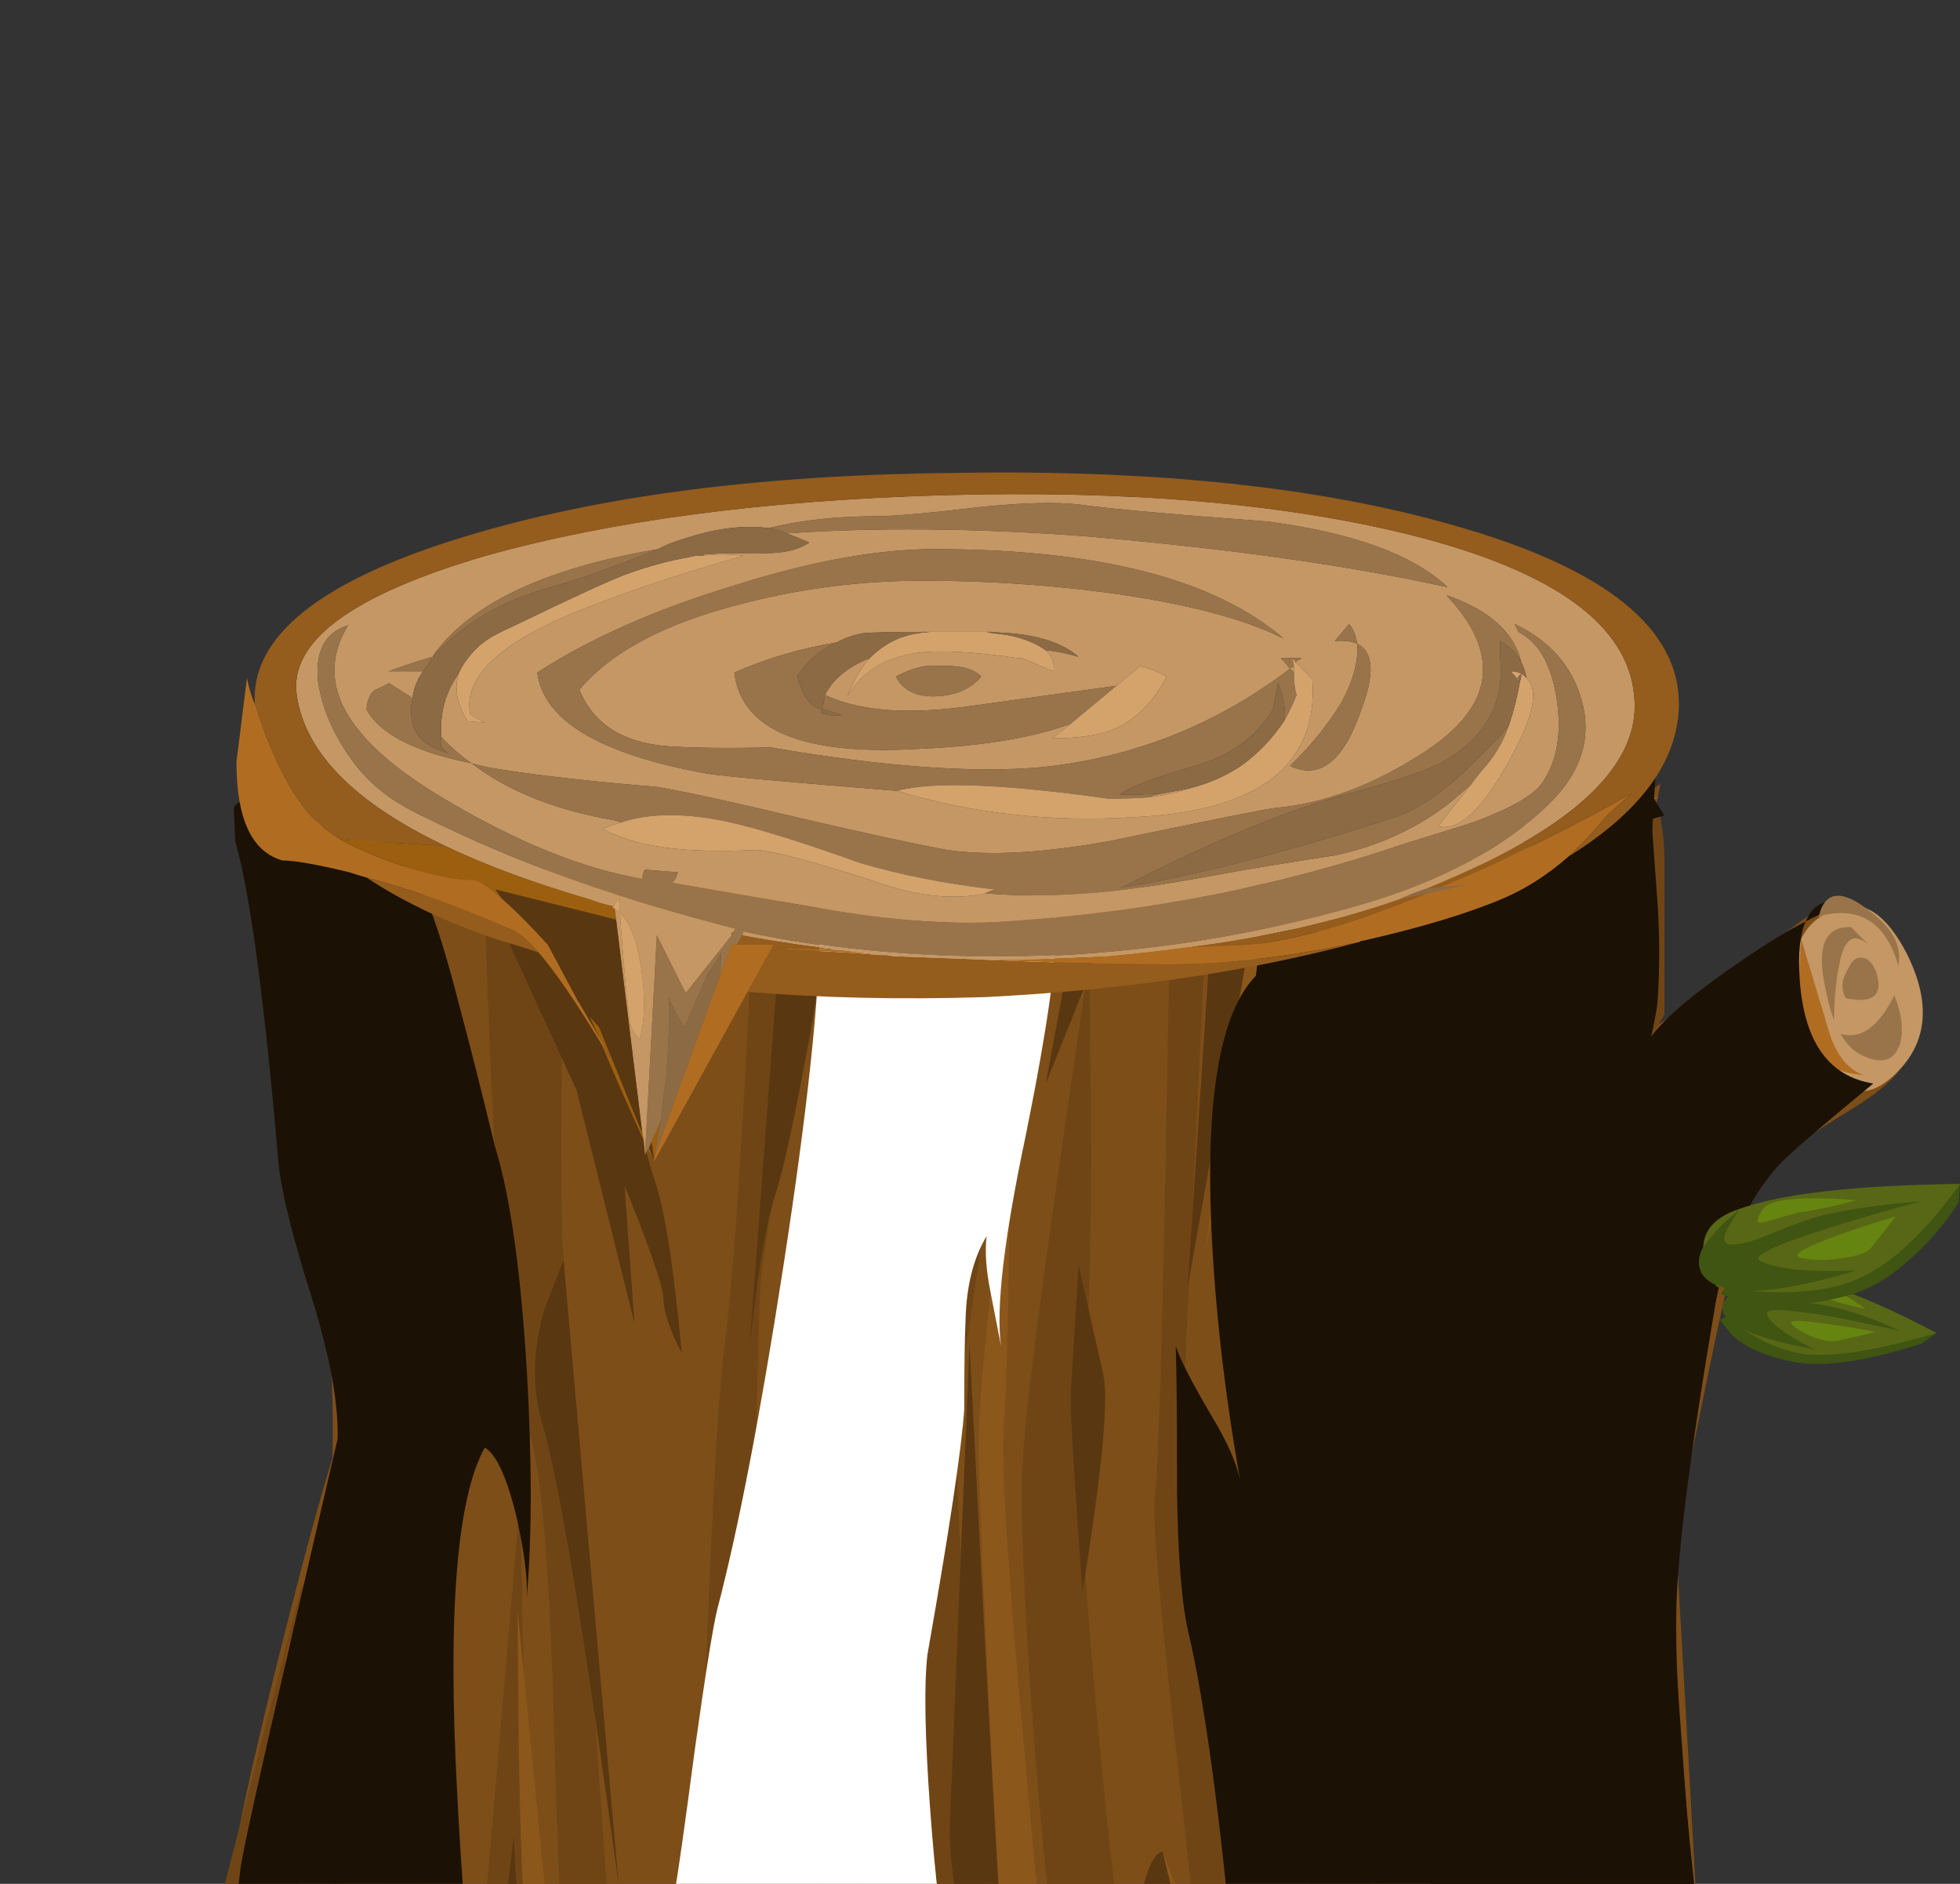
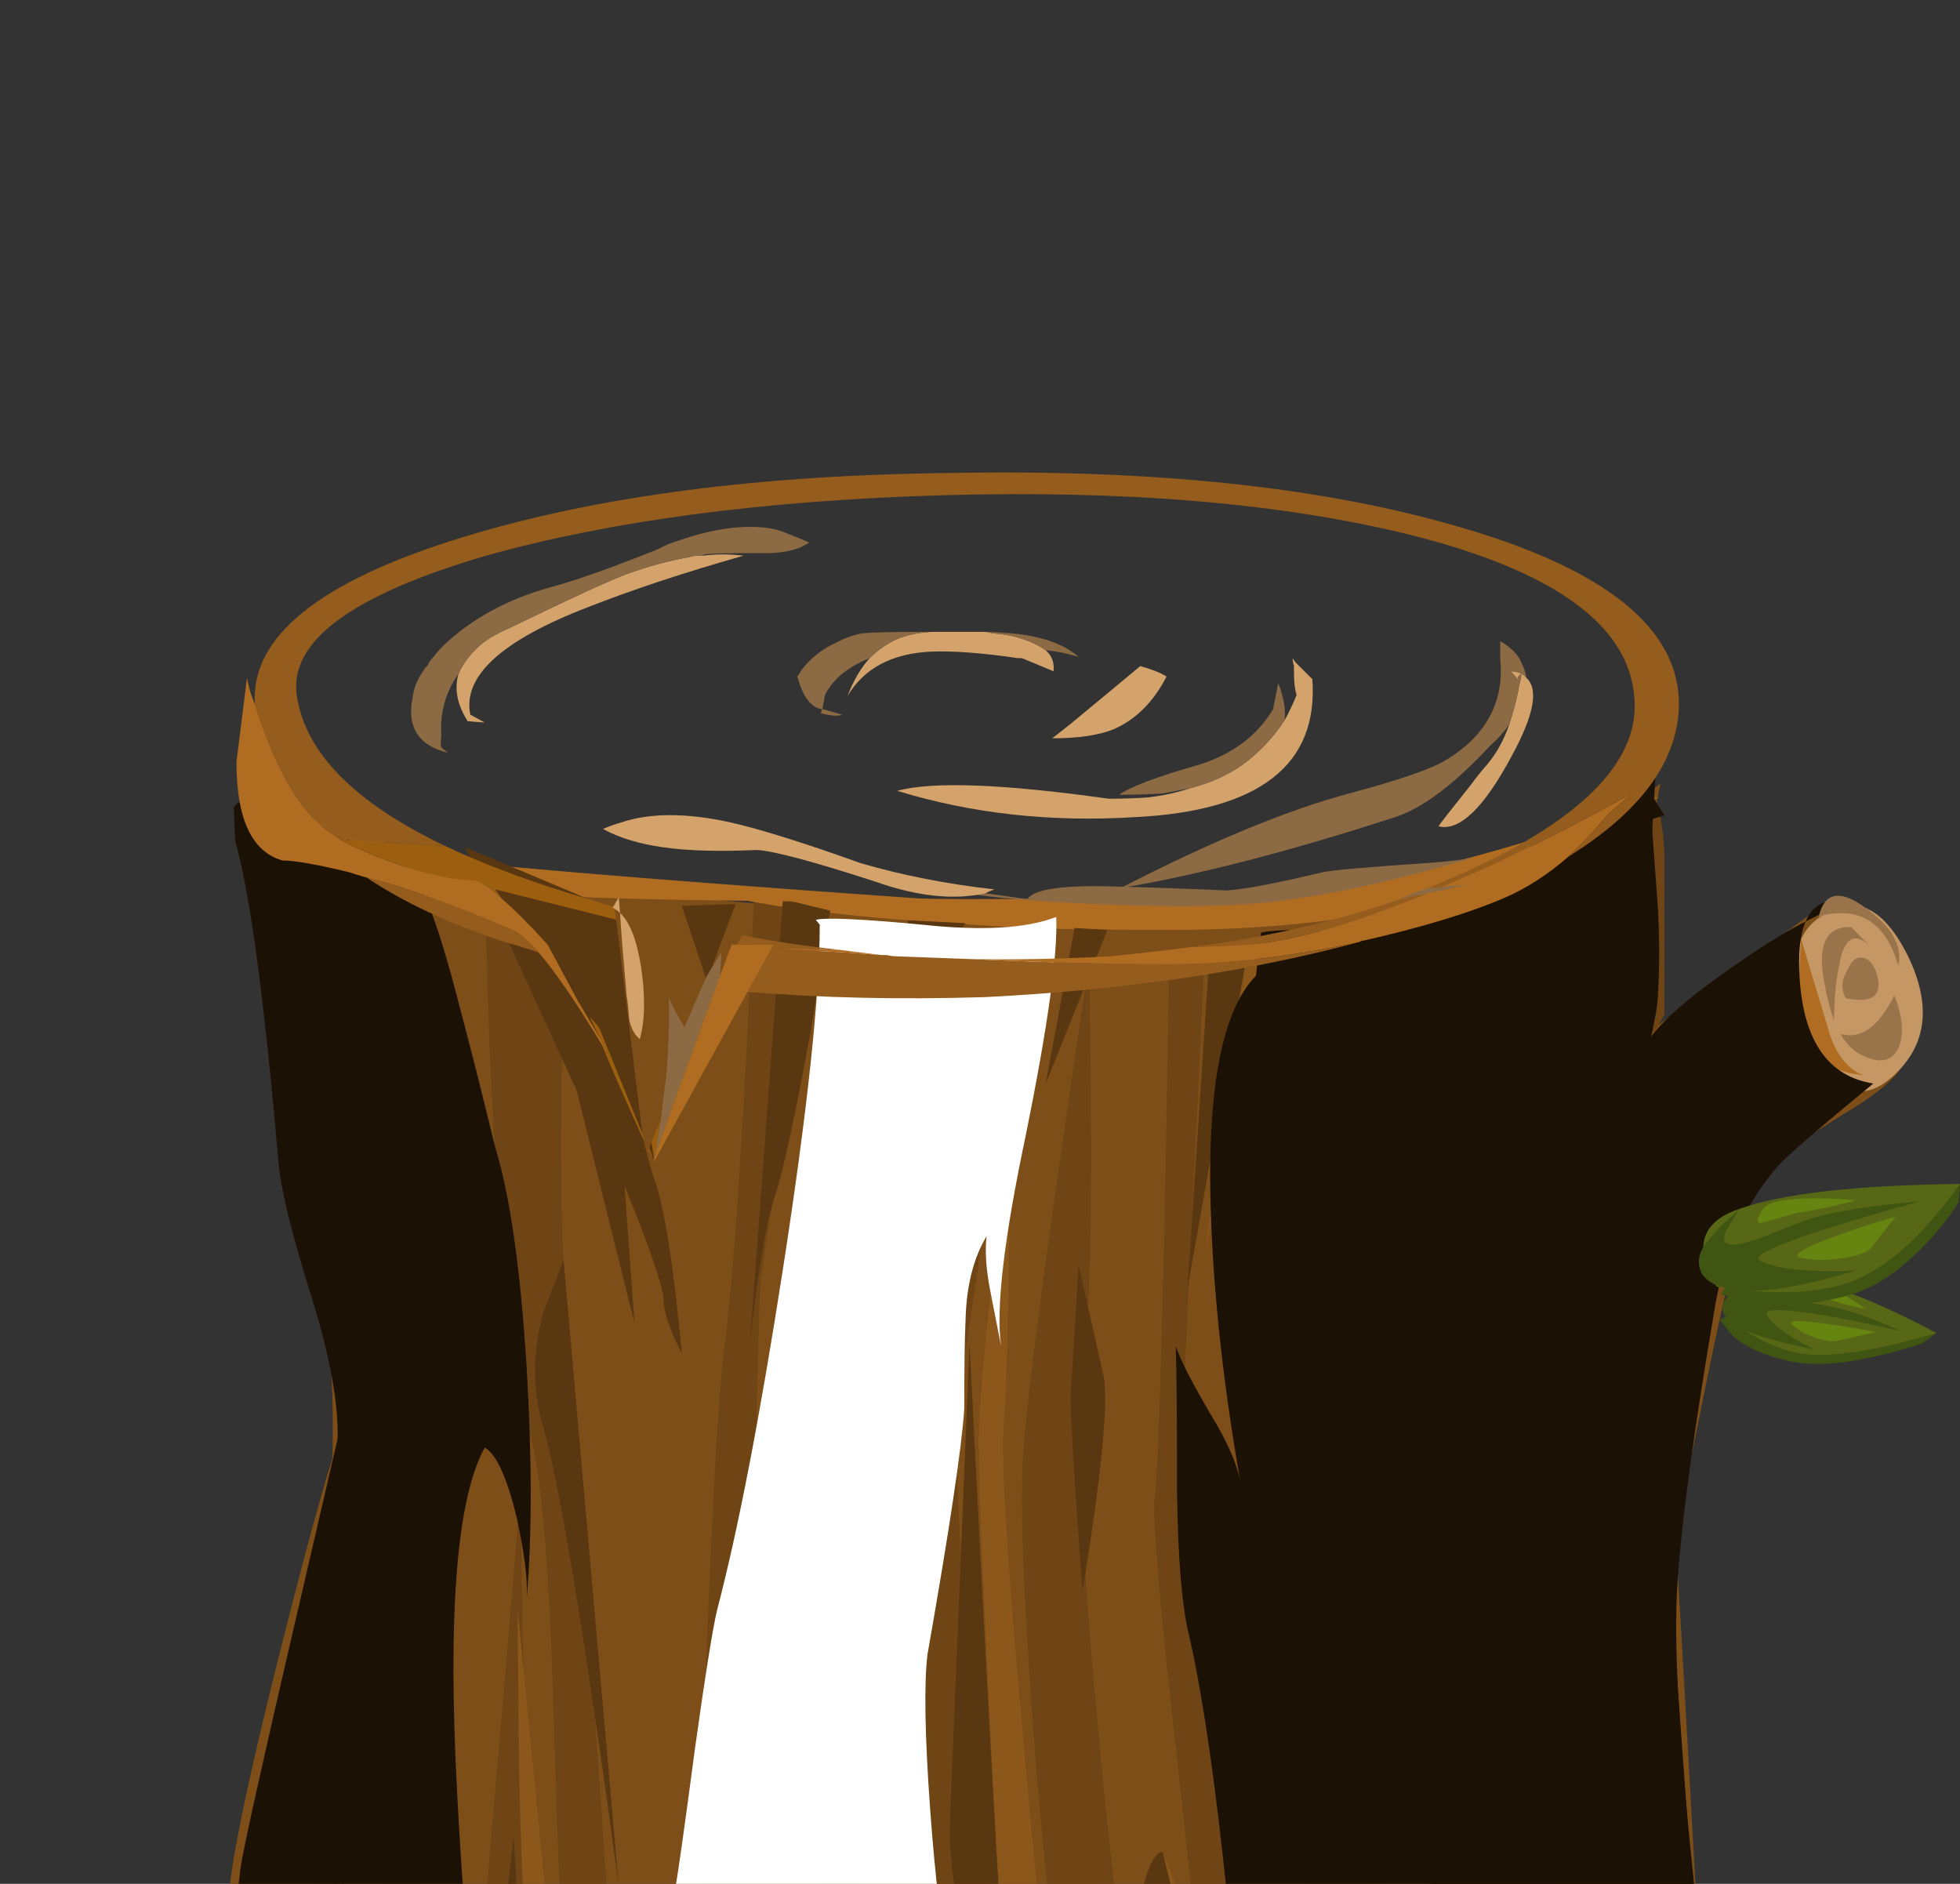
<svg xmlns="http://www.w3.org/2000/svg" xmlns:xlink="http://www.w3.org/1999/xlink" enable-background="new 0 0 74.6 71.7" version="1.1" viewBox="0 0 74.6 71.7">
  <rect x="0" y="0" width="74.6" height="71.7" fill="#333333" stroke="none" />
  <symbol id="h" viewBox="-0.04 -12.963 59.596 12.963">
    <path d="m57.2 0c1.033 0 1.75-0.95 2.15-2.85 0.433-1.9 0.183-3.183-0.75-3.85-1.367-0.966-3.2-1.917-5.5-2.85-3.333-1.3-6.983-2.284-10.95-2.95-3.9-0.633-9.8-0.617-17.7 0.05-5.367 0.467-10.284 1.067-14.75 1.8-2.4 0.4-4.583 1.05-6.55 1.95-1.8 0.8-2.85 1.533-3.15 2.2-0.233 0.467 0.567 1.267 2.4 2.4 0.9 0.533 1.833 1.033 2.8 1.5 33.3 1.733 50.633 2.6 52 2.6z" clip-rule="evenodd" fill-rule="evenodd" />
  </symbol>
  <symbol id="i" viewBox="0 -78.704 20.75 78.704">
    <path d="m10.25-2.15c0.8 0.633 2.017 1.35 3.65 2.15 0.067-1.233 0.15-2.8 0.25-4.7 0.067-1.6 0.067-3.15 0-4.65-0.033-0.967-0.4-3.083-1.1-6.35-0.566-2.667-0.733-4.783-0.5-6.35 0.1 0.133 0.667 1.066 1.7 2.8 0.7 1.2 1.4 1.95 2.1 2.25-0.4-0.8-1.033-2.05-1.9-3.75 0.466 0.367 1.483 1.633 3.05 3.8 1.233 1.733 2.317 2.65 3.25 2.75-0.333-0.933-1.05-2.183-2.15-3.75-1.1-1.533-1.833-2.816-2.2-3.85-0.367-1.2-0.767-4.367-1.2-9.5-0.4-4.867-0.567-8.15-0.5-9.85 0.066-1.434 0.3-5.883 0.7-13.35 0.367-6.4 0.567-10.783 0.6-13.15-0.533-0.3-1.2-1.067-2-2.3-0.733-1.2-1.417-1.917-2.05-2.15l-0.05 0.15c-1.7-2.033-3.783-3.75-6.25-5.15-2.5-1.4-4.383-1.883-5.65-1.45 0.167 1.4 0.85 3.45 2.05 6.15 0.233-0.633 0.567-1.184 1-1.65 0.267 1.2 0.617 3.65 1.05 7.35 1.066-1.933 2.183-3.216 3.35-3.85 0.367 1.267 0.383 2.833 0.05 4.7-0.2 1.167-0.633 2.733-1.3 4.7 0.1-0.767 0.017-1.5-0.25-2.2-0.367 6.267-0.633 11.533-0.8 15.8-0.3 8.066-0.1 13.183 0.6 15.35-0.6 5.534-0.3 8.667 0.9 9.4 0.067-0.2 0.217-0.534 0.45-1 0.233-0.4 0.383-0.717 0.45-0.95-0.167 3.667-0.3 6.783-0.4 9.35-0.167 4.867-0.033 8 0.4 9.4 0.433 1.467 1.333 2.75 2.7 3.85z" clip-rule="evenodd" fill="#1C1105" fill-rule="evenodd" />
  </symbol>
  <symbol id="j" viewBox="-0.006 -75.995 16.056 76.005">
    <path d="m13.3-10.45c0.4-2.033 0.867-4.55 1.4-7.55 0.566-2.5 0.966-6.35 1.2-11.55 0.2-4.7 0.2-8.65 0-11.85 0.033 1.033-0.1 2.45-0.4 4.25-0.367 2.033-0.767 3.217-1.2 3.55-1.066-2.633-1.417-8.617-1.05-17.95 0.3-8.167 0.833-14.184 1.6-18.05 0.6-3.167 0.9-4.883 0.9-5.15-0.033-1.233-0.883-1.55-2.55-0.95-2.434 0.867-3.967 1.45-4.6 1.75-2 0.934-3.35 1.95-4.05 3.05l0.3 0.05c-0.667 2.3-1.167 3.833-1.5 4.6-0.367 0.733-1.033 1.85-2 3.35l-1.35 2c-0.033 0.533 0.067 1.167 0.3 1.9 0.133 0.433 0.383 0.75 0.75 0.95l0.5 0.15 2.5-2.35c0.533 1.6 0.85 3.183 0.95 4.75 0.1 0.967 0.75 4.983 1.95 12.05l1.75 10.3c0.033 1.833-0.284 4.233-0.95 7.2-0.767 3.3-1.2 5.684-1.3 7.15-0.533 8.467-1.083 14.05-1.65 16.75l-0.05 1.7c0.133 0.633 1.067 0.434 2.8-0.6 0.867-0.533 1.717-1.117 2.55-1.75l0.2 0.15c0.233-0.034 0.617-0.4 1.15-1.1 0.5-0.633 1.117-2.9 1.85-6.8z" clip-rule="evenodd" fill="#1C1105" fill-rule="evenodd" />
  </symbol>
  <symbol id="k" viewBox="0 -74.864 15.708 74.864">
    <path d="m15.7 0c0.066-1.9-0.317-5.667-1.15-11.3-0.833-5.367-1.15-9.034-0.95-11-0.033 0.233-0.167 1.167-0.4 2.8-0.167 1.133-0.217 2.1-0.15 2.9-0.5-1.133-0.767-2.583-0.8-4.35-0.033-1-0.05-2.55-0.05-4.65-0.1-2.033-0.567-6.283-1.4-12.75-0.133-1.533-0.1-4.2 0.1-8 0.2-3.733 0.434-6.333 0.7-7.8 0.167-1 0.333-2.45 0.5-4.35 0.167-2.033 0.316-3.5 0.45-4.4 0.067-0.4 0.567-2.117 1.5-5.15 0.767-2.467 1.083-4.067 0.95-4.8-0.167-0.967-0.933-1.583-2.3-1.85-0.967-0.2-2.067-0.216-3.3-0.05-1.2 0.133-2.467 0.35-3.8 0.65-1.934 0.434-3.033 0.85-3.3 1.25-0.367 0.567-0.583 2-0.65 4.3-0.133 2.933-0.217 4.5-0.25 4.7-0.1-0.2-0.35-0.667-0.75-1.4-0.3-0.567-0.517-1.067-0.65-1.5 0.067 6.433 0.467 11.85 1.2 16.25 0.1 0.7 0.35 3.117 0.75 7.25 0.4 3.9 0.683 6.317 0.85 7.25 0.8 4.167 1.633 10.067 2.5 17.7 0.933 8.233 1.4 14.2 1.4 17.9l-0.15 0.25c0.367 0.133 1.717 0.05 4.05-0.25 2.267-0.333 3.967-0.2 5.1 0.4z" clip-rule="evenodd" fill="#fff" fill-rule="evenodd" />
  </symbol>
  <symbol id="l" viewBox="0 -81.3 26.55 81.3">
    <path d="m23.975-7.475c0.291 0.968 0.866 1.277 1.725 0.925-0.477-0.132-1.053-0.44-1.725-0.925-0.219-0.678-0.294-1.686-0.225-3.025 0.167-3.233 1.1-5.033 2.8-5.4-2.1-2.367-3.3-3.783-3.6-4.25-1.2-1.833-2-4.217-2.4-7.15-1-8-1.5-13.45-1.5-16.35-0.033-3.533 0.284-9.283 0.95-17.25 0.333-4.333 0.383-7.067 0.15-8.2-0.4-1.967-1.733-3.783-4-5.45-1.566-1.167-3.583-2.4-6.05-3.7-1.367-0.7-3.4-1.717-6.1-3.05 0.033 1.4-0.1 2.883-0.4 4.45-0.333 1.767-0.583 3.184-0.75 4.25-0.2 1.367-0.333 3.2-0.4 5.5-0.1 2.833-0.184 4.684-0.25 5.55-0.534 7.8-1.1 13.466-1.7 17-0.267 1.5-0.417 3.966-0.45 7.4 0 3.8-0.017 6.333-0.05 7.6 0.167-0.7 0.617-1.9 1.35-3.6 0.596-1.341 0.963-2.466 1.1-3.375-0.603 4.678-0.97 9.12-1.1 13.325-0.2 6.733 0.367 11.034 1.7 12.9l0.2 2.25c0.633 0.167 1.567 0.167 2.8 0 0.933-0.1 1.85 0.117 2.75 0.65 1 0.566 2.6 1.867 4.8 3.9 2.033 1.867 3.583 3.033 4.65 3.5 0-0.233-0.1-2.5-0.3-6.8-0.133-2.567-0.083-4.784 0.15-6.65 0.566 1.034 1.717 2.35 3.45 3.95 0.911 0.86 1.72 1.536 2.425 2.025z" clip-rule="evenodd" fill="#1C1105" fill-rule="evenodd" />
  </symbol>
  <radialGradient id="g" cx="37.075" cy="85.35" r="31.402" gradientTransform="matrix(1 0 0 -.223 0 101.05)" gradientUnits="userSpaceOnUse">
    <stop stop-opacity=".247" offset=".086" />
    <stop stop-opacity=".102" offset=".867" />
    <stop stop-opacity="0" offset="1" />
  </radialGradient>
  <path d="m37.05 75.013c8.667 0 16.084 0.684 22.25 2.051 6.134 1.392 9.2 3.052 9.2 4.98s-3.066 3.576-9.2 4.943c-6.166 1.367-13.583 2.051-22.25 2.051s-16.066-0.684-22.2-2.051-9.2-3.016-9.2-4.943c0-1.929 3.067-3.589 9.2-4.98 6.133-1.368 13.533-2.051 22.2-2.051z" clip-rule="evenodd" fill="url(#g)" fill-rule="evenodd" />
  <use transform="matrix(1 0 0 -.732 6.85 79.05)" x="-0.04" y="-12.963" width="59.596" height="12.963" enable-background="new" opacity=".148" xlink:href="#h" />
  <path d="m57.35 32.463c2.7-0.879 4.65-1.758 5.851-2.637-0.2 0.879-0.367 2.136-0.5 3.772-0.233 3.271-0.2 6.762 0.1 10.472 0.5 5.957 1.233 18.102 2.2 36.436-0.967 1.513-2.783 3.003-5.45 4.468-5.3 2.953-12.166 4.345-20.6 4.174-9.867-0.171-17.7-1.257-23.5-3.259-1.8-0.635-3.284-1.318-4.45-2.051l-1.25-0.916c0.5-0.634 0.95-1.391 1.35-2.27 0.8-1.758 0.983-3.198 0.55-4.321-0.3-0.781-0.133-4.87 0.5-12.268 0.633-7.543 0.684-12.229 0.15-14.061-0.966-3.369-2.05-9.68-3.25-18.932 1.9 0.586 4.534 1.184 7.9 1.794 6.733 1.196 13.8 1.855 21.2 1.978 7.399 0.123 13.799-0.671 19.199-2.379z" clip-rule="evenodd" fill="#7E4E18" fill-rule="evenodd" />
  <path d="m64.6 54.323c-1.1 5.42-1.767 8.19-2 8.313-0.233 0.146-0.166 1.013 0.2 2.6 0 1.782-1.05 3.148-3.149 4.101-3.034 1.392-3.867-1.831-2.5-9.667 0.533-2.93 2.166-9.558 4.899-19.884l7.15-5.199 1.25 1.721c0.899 1.318 1.583 2.381 2.05 3.186 0.4 0.732-0.25 1.624-1.95 2.674-2.166 1.317-3.383 2.209-3.649 2.673-0.401 0.658-1.168 3.819-2.301 9.482z" clip-rule="evenodd" fill="#7E4E18" fill-rule="evenodd" />
  <path d="m69.2 34.953c1.3-0.977 2.434-0.513 3.399 1.392 0.934 1.903 0.75 3.441-0.55 4.613-1.233 1.123-2.283 0.599-3.149-1.574-0.834-2.197-0.733-3.675 0.3-4.431z" clip-rule="evenodd" fill="#C49764" fill-rule="evenodd" />
  <path d="m17.6 51.138c-0.4 0.83-0.717 4.284-0.95 10.363-0.233 6.225-0.483 9.74-0.75 10.546-0.533 1.758-0.717 6.323-0.55 13.695l-1.9-1.465c0.533-6.981 0.983-11.645 1.35-13.988 0.333-2.197 0.667-5.614 1-10.253 0.333-5.248 0.367-8.594 0.1-10.033l-3.6-18.968 2.8 1.721c0.6 2.685 1.15 5.456 1.65 8.313 1.033 5.76 1.317 9.118 0.85 10.069z" clip-rule="evenodd" fill="#704515" fill-rule="evenodd" />
  <path d="m28.7 34.111l2.9 0.293c-0.4 1.879-0.8 3.881-1.2 6.005-0.833 4.271-1.316 7.079-1.45 8.422-0.067 1.025-0.15 4.431-0.25 10.217-0.1 6.005-0.2 9.85-0.3 11.534-0.2 3.296-0.2 9.423 0 18.382l-2.5-0.586c0.2-6.615 0.383-11.375 0.55-14.28 0.066-0.781 0.216-4.59 0.45-11.425 0.233-5.907 0.45-9.655 0.65-11.242 0.367-2.709 0.75-8.484 1.15-17.32z" clip-rule="evenodd" fill="#704515" fill-rule="evenodd" />
  <path d="m18.45 33.012l3.05 0.549-0.1 5.785c-0.066 4.15-0.05 7.019 0.05 8.605l1.7 24.681c0.167 3.101 0.533 8.153 1.1 15.16l-2.25-0.293c0.4-4.662 0.317-7.97-0.25-9.923-0.233-0.806-0.45-4.565-0.65-11.278-0.167-6.566-0.5-10.546-1-11.938-0.567-1.563-1.017-5.59-1.35-12.084-0.167-3.247-0.267-6.335-0.3-9.264z" clip-rule="evenodd" fill="#704515" fill-rule="evenodd" />
  <path d="m31.5 47.146l3.3-10.876c-0.367 2.002-0.733 4.114-1.1 6.335-0.767 4.492-1.15 7.336-1.15 8.532 0 0.977-0.05 4.309-0.15 9.997-0.066 5.492 0.083 9.032 0.45 10.619 0.533 2.515 0.25 8.251-0.85 17.21l-1.1-0.292c0.367-3.882 0.55-6.896 0.55-9.045 0-1.782-0.167-5.493-0.5-11.132-0.333-5.957-0.633-9.887-0.9-11.791-0.233-1.708 0.25-4.894 1.45-9.557z" clip-rule="evenodd" fill="#704515" fill-rule="evenodd" />
  <path d="m20.1 87.499l-1.15-0.585c-0.534-5.054-0.8-8.264-0.8-9.631 0-0.854 0.283-4.492 0.85-10.912l0.8-9.374 0.2 10.326c0.133 7.104 0.25 11.205 0.35 12.304 0.2 1.758 0.117 4.382-0.25 7.872z" clip-rule="evenodd" fill="#704515" fill-rule="evenodd" />
  <polygon points="17.3 86.621 15.35 85.742 16.75 79.041" clip-rule="evenodd" fill="#704515" fill-rule="evenodd" />
  <path d="m57.5 52.31c-0.467-2.173-0.6-5.993-0.4-11.461 0.101-2.71 0.233-5.212 0.4-7.507l1.95-1.464c-0.733 6.835-1.2 11.998-1.4 15.489-0.166 3.784 0.767 8.642 2.8 14.574 0.733 2.148 2.117 8.336 4.15 18.565l-2.8 3.186c-0.733-4.272-1.184-7.274-1.351-9.008-0.233-2.051-0.683-5.443-1.35-10.18-0.865-5.835-1.532-9.9-1.999-12.194z" clip-rule="evenodd" fill="#704515" fill-rule="evenodd" />
  <path d="m60.85 83.984c-2.399-3.687-3.6-6.018-3.6-6.994l0.25-16.771 0.6 6.849c0.467 4.735 0.817 7.458 1.051 8.165 0.399 1.171 0.965 4.089 1.699 8.751z" clip-rule="evenodd" fill="#704515" fill-rule="evenodd" />
  <path d="m68.9 39.493l1.1 1.172c-0.4 0.146-0.917 0.403-1.55 0.77-1.233 0.732-2.367 1.647-3.4 2.746-1.033 1.074-1.85 2.71-2.45 4.907-0.243 0.893-0.418 1.71-0.524 2.453 0.12-1.066 0.295-2.189 0.524-3.369 0.5-2.734 1.034-4.455 1.601-5.163 0.6-0.732 1.566-1.538 2.899-2.417 0.667-0.44 1.266-0.806 1.8-1.099z" clip-rule="evenodd" fill="#704515" fill-rule="evenodd" />
  <path d="m60.6 31.547l2.2-1.647 0.3 0.769c0.167 0.684 0.25 1.379 0.25 2.087v5.858l-2.199 3.809-0.551-10.876z" clip-rule="evenodd" fill="#704515" fill-rule="evenodd" />
  <path d="m36.45 53.481c-0.133 1.294 0.033 5.065 0.5 11.314 0.5 6.226 0.883 9.704 1.149 10.437 0.267 0.684 0.617 2.075 1.051 4.175 0.433 1.929 0.733 3.454 0.899 4.577l0.55 5.566-1.649-0.403c-0.134-1.538-0.351-3.246-0.65-5.127-0.633-3.759-1.35-6.493-2.15-8.202-0.8-1.635-1.15-5.688-1.05-12.157 0.267-6.493 0.35-10.18 0.25-11.059-0.133-1.074 0.1-3.442 0.7-7.104l0.95-5.126 1.95-3.809-2.5 16.918z" clip-rule="evenodd" fill="#704515" fill-rule="evenodd" />
  <path d="m36.7 88.672h-3.05c0-1.416 0.05-2.845 0.15-4.285 0.2-2.93 0.534-4.516 1-4.76 0.467-0.244 0.917 1.196 1.35 4.32 0.233 1.538 0.417 3.114 0.55 4.725z" clip-rule="evenodd" fill="#704515" fill-rule="evenodd" />
  <path d="m41.45 36.563c0.166 9.155 0.066 14.403-0.3 15.746-0.233 0.928-0.101 4.504 0.399 10.729 0.5 5.761 0.917 9.545 1.25 11.352 0.367 1.928 0.184 6.884-0.55 14.867-0.934-8.179-1.583-13.036-1.95-14.574-0.3-1.27-0.633-4.333-1-9.191-0.366-5.053-0.483-8.471-0.35-10.253 0.1-1.587 0.55-5.176 1.35-10.766 0.401-2.783 0.784-5.419 1.151-7.91z" clip-rule="evenodd" fill="#704515" fill-rule="evenodd" />
  <path d="m44.5 36.563l1.35-0.293-0.8 16.918c0 1.099 0.3 4.699 0.9 10.803 0.6 6.273 1.033 10.021 1.3 11.241 0.366 1.758 1.017 6.237 1.95 13.439h-2.8c-0.367-5.444-0.551-9.143-0.551-11.096 0-0.806-0.35-4.346-1.05-10.619-0.666-5.907-0.95-9.228-0.85-9.96 0.167-1.366 0.351-8.178 0.551-20.433z" clip-rule="evenodd" fill="#704515" fill-rule="evenodd" />
  <path d="m54.75 34.806c-0.167 2.197-0.333 4.492-0.5 6.884-0.333 4.761-0.45 7.629-0.35 8.605 0.133 1.123 0.35 4.589 0.649 10.399 0.3 5.736 0.45 9.423 0.45 11.059 0 1.709 0.116 3.661 0.35 5.858 0.233 2.295 0.483 3.649 0.75 4.065 0.4 0.586 0.967 1.94 1.7 4.064l-1.95 1.172c-0.733-5.248-1.1-8.264-1.1-9.045-0.733-12.572-1.3-19.627-1.7-21.165-0.2-0.879-0.233-3.308-0.1-7.287s0.166-6.127 0.1-6.445c-0.1-0.464-0.166-1.916-0.2-4.357l-0.05-3.515 1.951-0.292z" clip-rule="evenodd" fill="#704515" fill-rule="evenodd" />
  <path d="m49.2 35.978h1.649l-0.649 6.994c-0.434 4.785-0.584 7.41-0.45 7.873 0.1 0.488-0.05 4.077-0.45 10.766-0.2 3.32-0.416 6.604-0.649 9.851-0.233-3.247-0.45-6.53-0.65-9.851-0.434-6.688-0.583-10.277-0.45-10.766 0.166-0.757 0.716-5.712 1.649-14.867z" clip-rule="evenodd" fill="#704515" fill-rule="evenodd" />
  <path d="m54.2 86.035c-0.934-0.391-1.5-0.879-1.7-1.465-0.9-3.491-1.733-6.506-2.5-9.045-0.467-1.563-0.184-5.615 0.85-12.156l1.65-9.302-0.2 8.02c-0.1 5.541-0.033 8.861 0.2 9.96 0.366 1.758 0.934 6.42 1.7 13.988z" clip-rule="evenodd" fill="#704515" fill-rule="evenodd" />
  <polygon points="52.25 88.086 49.2 88.672 50.3 79.92" clip-rule="evenodd" fill="#704515" fill-rule="evenodd" />
  <path d="m61.975 30.778c-1.626 1.002-3.117 1.856-4.475 2.563-1.1 0.586-2.884 1.075-5.35 1.465-2.467 0.391-4.967 0.586-7.5 0.586-2.4 0-4.233-0.025-5.5-0.074-1.034-0.049-2.567-0.146-4.601-0.292-1.633-0.123-3.3-0.306-5-0.549l-2.1-0.366 9.15 0.11c6.567 0 11-0.123 13.3-0.366 2.3-0.245 5.199-0.903 8.699-1.978 1.256-0.381 2.381-0.747 3.377-1.099 0.176-0.11 0.352-0.221 0.525-0.33l0.65-0.11c-0.368 0.143-0.76 0.289-1.175 0.44z" clip-rule="evenodd" fill="#B06D22" fill-rule="evenodd" />
  <path d="m68.45 37.59l0.1-1.868 1.101 3.662c0.267 0.803 0.691 1.315 1.274 1.538h-0.025c-0.834-0.098-1.434-0.342-1.801-0.732-0.399-0.416-0.616-1.283-0.649-2.6z" clip-rule="evenodd" fill="#B06D22" fill-rule="evenodd" />
  <path d="m35.4 88.562c-0.167-0.928-0.333-1.892-0.5-2.893-0.3-1.978-0.367-3.088-0.2-3.333 0.133-0.243 0.267-0.67 0.4-1.281l0.15-0.842 0.65 2.93c0.434 2.074 0.65 3.43 0.65 4.064v2.344l-1.15-0.989z" clip-rule="evenodd" fill="#593711" fill-rule="evenodd" />
  <path d="m39.85 88.964c-0.367-5.956-0.85-9.594-1.45-10.911-1.5-3.052-2.25-5.896-2.25-8.532l0.75-18.383c0.734 14.452 1.167 22.203 1.3 23.253 0.066 0.415 0.399 1.952 1 4.613 0.566 2.441 0.85 3.882 0.85 4.321l-0.2 5.639z" clip-rule="evenodd" fill="#593711" fill-rule="evenodd" />
  <path d="m53.15 84.863c-0.334-1.489-0.667-3.015-1-4.577-0.634-3.149-0.917-4.919-0.851-5.31 0.101-0.415 0.334-1.025 0.7-1.831l0.5-1.099 0.55 2.637c0.334 1.929 0.5 3.381 0.5 4.357 1e-3 1.564-0.132 3.504-0.399 5.823z" clip-rule="evenodd" fill="#593711" fill-rule="evenodd" />
  <path d="m29.8 34.221l1.8 0.439-0.75 4.613c-0.6 3.271-1.05 5.347-1.35 6.226-0.328 0.945-0.653 2.892-0.975 5.84l1.275-17.118z" clip-rule="evenodd" fill="#593711" fill-rule="evenodd" />
  <path d="m19.55 69.887l0.15 2.6c0.1 1.88 0.233 3.223 0.4 4.027 0.233 1.294 0.167 3.955-0.2 7.983-0.633-2.979-1-4.932-1.1-5.859-0.066-0.561 0.034-2.185 0.3-4.87l0.45-3.881z" clip-rule="evenodd" fill="#593711" fill-rule="evenodd" />
  <path d="m12.85 32.866l-0.55-0.769 3.15 1.354 1.85 12.853c-0.966-2.978-1.7-4.991-2.2-6.041-0.3-0.635-0.767-2.063-1.4-4.285l-0.85-3.112z" clip-rule="evenodd" fill="#593711" fill-rule="evenodd" />
  <polygon points="11.2 32.097 12.7 46.085 9.05 31.071" clip-rule="evenodd" fill="#704515" fill-rule="evenodd" />
  <path d="m58.55 35.393l0.9 9.74c0.133 0.635-0.117 3.552-0.75 8.752-0.5-3.247-0.717-5.42-0.65-6.519l0.5-11.973z" clip-rule="evenodd" fill="#593711" fill-rule="evenodd" />
  <polygon points="46 36.857 47.45 36.381 45.2 49.014" clip-rule="evenodd" fill="#593711" fill-rule="evenodd" />
  <path d="m19.7 61.281l1.5 15.232c0.1 1.173-0.267 4.834-1.1 10.985l0.15-6.334c0.033-1.123 0.05-2.112 0.05-2.966 0-1.636-0.066-2.979-0.2-4.028-0.167-1.05-0.283-3.516-0.35-7.397l-0.05-5.492z" clip-rule="evenodd" fill="#8C571B" fill-rule="evenodd" />
  <path d="m15.45 33.451l1.35 5.566c0.9 4.004 1.383 6.688 1.45 8.056 0.1 2.197-0.583 6.994-2.05 14.391 0.233-4.662 0.483-7.641 0.75-8.935 0.4-2.295 0.45-4.565 0.15-6.811l-1.65-12.267z" clip-rule="evenodd" fill="#8C571B" fill-rule="evenodd" />
  <path d="m38.4 42.789v4.65c-0.034 3.345-0.101 5.614-0.2 6.812-0.101 1.416 0.149 5.406 0.75 11.974 0.566 6.47 1 10.412 1.3 11.828 0.366 1.83 0.55 5.211 0.55 10.143-0.366-4.028-0.684-6.493-0.95-7.396-0.366-1.221-0.666-2.246-0.899-3.076-0.434-1.514-0.684-2.624-0.75-3.332-0.101-0.903-0.283-4.04-0.55-9.411-0.267-5.419-0.4-8.801-0.4-10.144 0-1.122 0.2-3.466 0.6-7.03l0.549-5.018z" clip-rule="evenodd" fill="#8C571B" fill-rule="evenodd" />
  <polygon points="54.75 34.806 57.5 33.341 54.2 45.608" clip-rule="evenodd" fill="#593711" fill-rule="evenodd" />
  <path d="m62.2 83.691c-1.467-1.733-2.384-3.186-2.75-4.357-0.3-0.977-0.7-4.162-1.2-9.557-0.5-5.444-0.566-7.764-0.2-6.958 0.367 0.732 1.167 4.431 2.4 11.095 0.633 3.345 1.217 6.604 1.75 9.777z" clip-rule="evenodd" fill="#593711" fill-rule="evenodd" />
  <path d="m65.05 48.831c-0.399 1.367-1.217 5.969-2.45 13.806l0.2-13.513 2.8-6.408-0.05 2.307c-0.1 1.684-0.267 2.954-0.5 3.808z" clip-rule="evenodd" fill="#593711" fill-rule="evenodd" />
  <path d="m51.8 64.174v-2.416l0.05 1.867c0.233 5.15 0.634 8.153 1.2 9.008 0.601 0.854 0.917 3.003 0.95 6.444 0.033 1.733 0 3.369-0.1 4.907-0.367-4.467-0.834-7.666-1.4-9.594-0.333-1.22-0.566-4.625-0.7-10.216z" clip-rule="evenodd" fill="#8C571B" fill-rule="evenodd" />
  <path d="m58.05 61.684l2.8 13 1.351 9.008c-0.9-4.077-1.533-6.604-1.9-7.58-0.233-0.586-0.684-3.173-1.35-7.763l-0.901-6.665z" clip-rule="evenodd" fill="#8C571B" fill-rule="evenodd" />
  <path d="m58.9 53.335l0.25-4.211c0.066-0.464 0.05-1.599-0.051-3.405-0.1-1.831-0.216-3.027-0.35-3.589-0.1-0.488 0.033-1.904 0.4-4.247l0.6-3.37c0 3.809-0.15 6.054-0.45 6.738-0.166 0.439-0.133 1.318 0.101 2.637 0.133 0.708 0.333 1.623 0.6 2.746 0.2 0.781-0.167 3.015-1.1 6.701z" clip-rule="evenodd" fill="#8C571B" fill-rule="evenodd" />
  <polygon points="47.45 36.381 48.1 36.125 45.85 47.806" clip-rule="evenodd" fill="#8C571B" fill-rule="evenodd" />
  <path d="m34.8 79.627l2.45 4.943c0.533 1.172 0.566 2.355 0.1 3.552-0.199 0.586-0.466 1.063-0.8 1.429-0.066-1.953-0.25-3.516-0.55-4.688l-1.2-5.236z" clip-rule="evenodd" fill="#8C571B" fill-rule="evenodd" />
  <path d="m20.65 54.214c-0.4-1.343-0.383-2.783 0.05-4.321l0.75-1.94 2.1 23.802c-1.3-9.546-2.267-15.393-2.9-17.541z" clip-rule="evenodd" fill="#593711" fill-rule="evenodd" />
  <polygon points="23.7 87.793 23.8 79.627 25.35 88.086" clip-rule="evenodd" fill="#593711" fill-rule="evenodd" />
  <polygon points="11.5 83.838 14.25 76.697 14.1 85.156" clip-rule="evenodd" fill="#593711" fill-rule="evenodd" />
  <polygon points="51.7 87.939 50.45 88.086 50.6 81.091" clip-rule="evenodd" fill="#593711" fill-rule="evenodd" />
  <path d="m42.25 89.258c0.2-4.175 0.35-6.652 0.45-7.435 0.033-0.487 0.017-1.244-0.05-2.27l-0.101-1.392 1.4 8.459-0.849 2.638h-0.85z" clip-rule="evenodd" fill="#593711" fill-rule="evenodd" />
  <use transform="matrix(1 0 0 -.732 44.75 29.6)" y="-81.3" width="26.55" height="81.3" enable-background="new" opacity=".238" xlink:href="#l" />
  <polygon points="62.8 30.156 63.35 31.035 62.85 31.181" clip-rule="evenodd" fill="#1C1105" fill-rule="evenodd" />
  <use transform="matrix(1 0 0 -.732 48.95 31.1)" y="-78.704" width="20.75" height="78.704" enable-background="new" opacity=".25" xlink:href="#i" />
  <path d="m41.6 34.404c-3-0.123-5.133-0.366-6.399-0.732l3.899 0.549c0.267-0.391 1.417-0.549 3.45-0.476 1.066 0.024 2.45 0.073 4.15 0.146 0.7-0.048 1.916-0.281 3.649-0.695 0.301-0.073 1.7-0.196 4.2-0.366 0.537-0.043 1.028-0.098 1.476-0.165-1.107 0.324-2.032 0.574-2.775 0.751-1.833 0.464-3.583 0.781-5.25 0.952-1.566 0.145-3.7 0.157-6.4 0.036z" clip-rule="evenodd" fill="#8C6A44" fill-rule="evenodd" />
  <path d="m70.85 40.152c-0.309-0.146-0.575-0.415-0.8-0.806 0.766 0.235 1.449-0.253 2.05-1.464 0.301 0.756 0.367 1.391 0.2 1.903-0.234 0.611-0.717 0.734-1.45 0.367zm-0.4-4.87l0.675 0.678c-0.576-0.496-0.951-0.233-1.125 0.787-0.115 0.525-0.182 1.215-0.2 2.069-0.14-0.377-0.256-0.823-0.35-1.337-0.3-1.489 0.033-2.221 1-2.197z" clip-rule="evenodd" fill="#99744A" fill-rule="evenodd" />
  <path d="m70.35 36.857c0.136-0.312 0.318-0.445 0.551-0.403 0.199 0.024 0.366 0.195 0.5 0.513 0.3 0.903-0.084 1.245-1.15 1.025-0.167-0.317-0.167-0.635 0-0.952 0.028-0.07 0.062-0.132 0.099-0.183z" clip-rule="evenodd" fill="#99744A" fill-rule="evenodd" />
  <path d="m69.35 34.843l-0.15 0.146c0.2-1.025 0.8-1.172 1.8-0.439 1 0.708 1.417 1.44 1.25 2.197-0.467-1.611-1.434-2.246-2.9-1.904z" clip-rule="evenodd" fill="#99744A" fill-rule="evenodd" />
  <path d="m13.3 53.738l0.15-0.294-0.95 19.482c-0.3 2.026-0.583 5.505-0.85 10.437l-2.5-0.366c-0.533-2.124-1.183-3.772-1.95-4.943-0.467-0.708-1.117-1.393-1.95-2.051l-1.1-0.77c-0.167-0.316-0.066-0.781 0.3-1.391 0.233-0.391 0.517-0.636 0.85-0.732l0.4-0.074 2.5 1.722c0.167-0.049 0.316-0.184 0.45-0.402 0.233-0.392 0.267-0.928 0.1-1.611-0.2-0.685 0.4-3.833 1.8-9.448 1.367-5.471 2.283-8.655 2.75-9.559z" clip-rule="evenodd" fill="#7E4E18" fill-rule="evenodd" />
  <path d="m11.65 76.331l-0.7 7.689-1.8-1.024c-0.367-1.514-0.917-2.795-1.65-3.845-0.467-0.636-1.167-1.478-2.1-2.527l-1.25-1.392c0.833-0.073 1.4-0.256 1.7-0.549 0.167-0.195 0.467-0.086 0.9 0.329 0.133 0.146 0.567 0.672 1.3 1.575 0.633 0.805 1.367 1.879 2.2 3.222l1.4-3.478z" clip-rule="evenodd" fill="#704515" fill-rule="evenodd" />
-   <path d="m12.4 67.434c-0.633 3.051-1.167 4.882-1.6 5.492-0.633 0.977-1.5 1.586-2.6 1.831 0-1.025 0.083-1.904 0.25-2.637l3.05-11.827v0.658c-0.033 0.513-0.167 0.965-0.4 1.355s-0.417 1.928-0.55 4.613c-0.066 1.343-0.117 2.648-0.15 3.918l2.8-7.799-0.8 4.396z" clip-rule="evenodd" fill="#704515" fill-rule="evenodd" />
  <path d="m11.95 39.53l1.5 3.735c0.3 0.635 0.767 2.685 1.4 6.151l-2.35-5.126c-0.367-0.684-0.567-1.685-0.6-3.002l0.05-1.758z" clip-rule="evenodd" fill="#593711" fill-rule="evenodd" />
  <path d="m12.7 46.085l1.85 6.261c0.133 0.587 0.017 1.953-0.35 4.102s-0.75 3.711-1.15 4.688c-0.566 1.27-1.35 4.382-2.35 9.337 0.167-4.345 0.4-6.822 0.7-7.433 0.3-0.684 0.767-2.271 1.4-4.761 0.733-2.782 1.05-4.517 0.95-5.2l-1.05-6.994z" clip-rule="evenodd" fill="#8C571B" fill-rule="evenodd" />
  <polygon points="5.7 73.035 8.2 74.757 8.6 76.514 5.7 74.207" clip-rule="evenodd" fill="#8C571B" fill-rule="evenodd" />
  <path d="m13.2 70.472l-0.1 1.319c-0.067 0.952-0.033 1.636 0.1 2.051 0.167 0.684-0.217 1.903-1.15 3.661l-0.65-3.186c-0.133-0.513 0.067-1.294 0.6-2.344 0.533-1 0.933-1.501 1.2-1.501z" clip-rule="evenodd" fill="#704515" fill-rule="evenodd" />
  <path d="m12.75 71.095l0.3 0.952c0.2 0.732 0.25 1.33 0.15 1.795l-0.7 2.855c-0.367-0.977-0.467-1.77-0.3-2.38 0.133-0.391 0.267-1.037 0.4-1.94l0.15-1.282z" clip-rule="evenodd" fill="#593711" fill-rule="evenodd" />
  <path d="m41.05 48.135l0.95 4.211c0.2 0.978-0.066 3.724-0.8 8.239-0.3-4.101-0.45-6.579-0.45-7.433l0.3-5.017z" clip-rule="evenodd" fill="#593711" fill-rule="evenodd" />
  <polygon points="40.9 35.319 42.15 35.393 39.8 41.251" clip-rule="evenodd" fill="#593711" fill-rule="evenodd" />
  <path d="m44.25 70.472l1.35 3.37c0.367 0.854 0.45 2.099 0.25 3.734-1.366-1.27-2.183-2.295-2.449-3.076-0.2-0.586-0.184-1.403 0.05-2.453 0.233-1.001 0.499-1.526 0.799-1.575z" clip-rule="evenodd" fill="#593711" fill-rule="evenodd" />
  <path d="m44.25 70.472l1.35 3.37c0.2 0.609 0.284 1.854 0.25 3.734-0.533-1.025-0.8-1.966-0.8-2.819 0-0.537-0.133-1.416-0.399-2.637l-0.401-1.648z" clip-rule="evenodd" fill="#8C571B" fill-rule="evenodd" />
  <polygon points="30.9 88.672 28.85 88.415 31.35 84.644" clip-rule="evenodd" fill="#593711" fill-rule="evenodd" />
  <polygon points="34.55 35.026 36.75 35.136 34.65 37.956" clip-rule="evenodd" fill="#593711" fill-rule="evenodd" />
  <path d="m22.6 39.347l0.4-0.915 1 2.38 0.25 1.501c0.233 1.123 0.467 2.026 0.7 2.71 0.367 1.099 0.7 3.259 1 6.481-0.467-0.903-0.7-1.599-0.7-2.087 0-0.317-0.317-1.307-0.95-2.966-0.566-1.44-1-2.466-1.3-3.076-0.167-0.391-0.283-1.172-0.35-2.344l-0.05-1.684z" clip-rule="evenodd" fill="#593711" fill-rule="evenodd" />
  <path d="m36.35 34.294c-0.267 0.073-2.65 0.073-7.15 0-4.633-0.049-7.517-0.135-8.65-0.256-1.566-0.195-4.066-0.782-7.5-1.758-0.7-0.171-1.533-0.574-2.5-1.208l-1.25-0.88 3.25 1.245c2.633 0.879 5.017 1.404 7.15 1.575 3.433 0.318 8.983 0.745 16.65 1.282z" clip-rule="evenodd" fill="#B06D22" fill-rule="evenodd" />
  <polygon points="25.95 34.477 28 34.404 26.9 37.333" clip-rule="evenodd" fill="#593711" fill-rule="evenodd" />
  <path d="m32.75 48.392l-0.35 1.098c-0.233 0.854-0.316 1.586-0.25 2.197 0.133 0.977 0.017 2.489-0.35 4.541l-0.75-3.809c-0.066-0.513 0.2-1.33 0.8-2.454l0.9-1.573z" clip-rule="evenodd" fill="#593711" fill-rule="evenodd" />
  <use transform="matrix(1 0 0 -.732 4.15 30.5)" x="-0.006" y="-75.995" width="16.056" height="76.005" enable-background="new" opacity=".25" xlink:href="#j" />
  <use transform="matrix(1 0 0 -.732 24.5 34.9)" y="-74.864" width="15.708" height="74.864" enable-background="new" opacity=".121" xlink:href="#k" />
  <polygon points="17.7 32.243 23 34.477 24.15 50.369 21.95 41.507" clip-rule="evenodd" fill="#593711" fill-rule="evenodd" />
  <g clip-rule="evenodd" fill-rule="evenodd">
    <path d="m0 77.246l6.05-0.988 1.45 0.513-0.45 0.586c-0.5 0.415-1.2 0.708-2.1 0.879-1.034 0.22-2.517 0.013-4.45-0.623l-0.5-0.367z" fill="#3F5511" />
    <path d="m7.4 76.588c-0.733 0.708-1.6 1.159-2.6 1.354-1.033 0.195-2.633-0.036-4.8-0.696 2.067-1.123 3.717-1.77 4.95-1.94 0.767-0.122 1.4 0.062 1.9 0.55 0.267 0.219 0.45 0.462 0.55 0.732z" fill="#586715" />
    <path d="m6.7 75.672c0.3 0.122 0.5 0.28 0.6 0.476 0.133 0.221 0.067 0.452-0.2 0.696-0.4 0.366-1.35 0.684-2.85 0.952 0.967-0.488 1.517-0.891 1.65-1.208 0.067-0.22-0.7-0.184-2.3 0.109-0.8 0.146-1.6 0.306-2.4 0.477 1-0.439 1.833-0.732 2.5-0.879 0.3-0.073 0.733-0.122 1.3-0.148 0.467-0.048 0.8-0.109 1-0.183 0.333-0.171 0.067-0.366-0.8-0.586l-0.25-0.073 1.75 0.367z" fill="#3F5511" />
    <path d="m2.1 77.21c0.566-0.098 1.1-0.195 1.6-0.293 1.033-0.146 1.466-0.134 1.3 0.037-0.2 0.195-0.467 0.354-0.8 0.476-0.367 0.122-0.65 0.158-0.85 0.11l-1.25-0.33z" fill="#668510" />
    <path d="m2.45 76.441c0.233-0.171 0.5-0.342 0.8-0.513 0.567-0.318 0.983-0.439 1.25-0.366 0.433 0.122 0.55 0.207 0.35 0.256-0.4 0.049-0.717 0.11-0.95 0.184-0.433 0.171-0.917 0.316-1.45 0.439z" fill="#668510" />
  </g>
  <g clip-rule="evenodd" fill-rule="evenodd">
    <path d="m73.7 50.735l-0.55 0.402c-2.134 0.685-3.767 0.916-4.9 0.696-1-0.195-1.767-0.525-2.3-0.989l-0.5-0.622 1.6-0.586 6.65 1.099z" fill="#3F5511" />
    <path d="m65.6 50.003l0.551-0.806c0.533-0.537 1.233-0.732 2.1-0.586 1.333 0.195 3.15 0.903 5.45 2.124-2.4 0.707-4.15 0.964-5.25 0.769-0.7-0.146-1.384-0.439-2.05-0.879l-0.801-0.622z" fill="#586715" />
    <path d="m67.95 48.685c-0.233 0.073-0.45 0.146-0.65 0.22-0.366 0.171-0.434 0.305-0.2 0.403 0.2 0.097 0.551 0.171 1.051 0.219 0.633 0.049 1.116 0.11 1.449 0.184 0.767 0.146 1.684 0.464 2.75 0.952-0.866-0.195-1.733-0.379-2.6-0.55-1.733-0.292-2.566-0.329-2.5-0.109 0.1 0.342 0.7 0.793 1.8 1.354-1.666-0.317-2.733-0.671-3.2-1.062-0.3-0.269-0.366-0.537-0.199-0.806 0.133-0.195 0.366-0.354 0.699-0.477 0.367-0.121 1-0.256 1.9-0.402l-0.3 0.074z" fill="#3F5511" />
    <path d="m71.4 50.698l-1.45 0.33c-0.2 0.048-0.483 0.012-0.851-0.109-0.366-0.123-0.666-0.294-0.899-0.513-0.167-0.172 0.316-0.172 1.45 0 0.567 0.073 1.15 0.171 1.75 0.292z" fill="#668510" />
    <path d="m71 49.82c-0.6-0.123-1.134-0.27-1.6-0.44-0.534-0.097-0.867-0.171-1-0.22-0.233-0.048-0.117-0.134 0.35-0.256 0.467-0.146 1.217 0.159 2.25 0.916z" fill="#668510" />
  </g>
  <g clip-rule="evenodd" fill-rule="evenodd">
    <path d="m74.6 45.06l-0.05 0.695c-0.3 0.488-0.7 1.001-1.2 1.538-1 1.05-1.966 1.709-2.899 1.978-1.267 0.366-2.467 0.476-3.601 0.329l-1.35-0.329 0.85-1.538 8.25-2.673z" fill="#3F5511" />
    <path d="m65.35 48.978c-0.267-0.342-0.433-0.732-0.5-1.172-0.133-0.854 0.317-1.452 1.351-1.794 1.633-0.586 4.434-0.903 8.399-0.952-1.5 2.1-2.966 3.369-4.399 3.808-0.867 0.27-1.934 0.366-3.2 0.293l-1.651-0.183z" fill="#586715" />
    <path d="m66.2 46.012l-0.5 0.842c-0.167 0.366-0.066 0.537 0.3 0.513 0.333-0.024 0.767-0.146 1.3-0.366 0.767-0.317 1.351-0.537 1.75-0.658 0.967-0.27 2.316-0.477 4.05-0.623-1.166 0.317-2.3 0.646-3.399 0.988-2.167 0.684-3.066 1.111-2.7 1.282 0.6 0.316 1.816 0.439 3.65 0.366-2.134 0.634-3.667 0.878-4.601 0.732-0.666-0.074-1.1-0.293-1.3-0.659-0.134-0.294-0.116-0.599 0.05-0.916 0.134-0.22 0.4-0.537 0.8-0.952 0.233-0.196 0.433-0.378 0.6-0.549z" fill="#3F5511" />
    <path d="m72.15 46.304l-0.95 1.209c-0.167 0.171-0.517 0.293-1.05 0.366-0.567 0.098-1.101 0.098-1.601 0-0.399-0.098 0.085-0.391 1.451-0.879 0.667-0.244 1.384-0.476 2.15-0.696z" fill="#668510" />
    <path d="m70.65 45.682c-0.801 0.22-1.551 0.379-2.25 0.477-0.667 0.195-1.101 0.316-1.301 0.366-0.267 0.073-0.267-0.098 0-0.513 0.2-0.269 0.851-0.403 1.95-0.403 0.567-1e-3 1.101 0.024 1.601 0.073z" fill="#668510" />
  </g>
  <g clip-rule="evenodd" fill-rule="evenodd">
-     <path d="m51.65 24.5c-0.034-0.3-0.134-0.55-0.301-0.75l-0.549 0.65c0.334-0.033 0.617 0 0.85 0.1 0.066 0.633-0.134 1.383-0.601 2.25-0.533 0.867-1.184 1.667-1.95 2.4 1.134 0.533 2.034-0.167 2.7-2.1 0.534-1.4 0.484-2.25-0.149-2.55zm-19.7 11.65c-1.233-0.134-2.467-0.317-3.7-0.55l0.05-0.15c3.434 0.733 7.1 1.05 11 0.95 4.233-0.134 8.384-0.784 12.45-1.95 3.1-0.9 5.5-2.184 7.2-3.85 1.233-1.2 1.649-2.517 1.25-3.95-0.367-1.3-1.217-2.267-2.55-2.9l0.149 0.3c0.767 0.4 1.25 1.25 1.45 2.55s0.017 2.367-0.55 3.2c-0.334 0.467-1.167 0.95-2.5 1.45-0.167 0.067-1.066 0.35-2.7 0.85-4.667 1.6-9.634 2.583-14.9 2.95-1.966 0.167-4.266 0.034-6.899-0.4-2.534-0.433-4.567-0.783-6.1-1.05 0.1-0.133 0.167-0.267 0.2-0.4l-1.25-0.1c-0.066 0.1-0.1 0.217-0.1 0.35-2.233-0.367-4.75-1.383-7.55-3.05-3.767-2.233-4.983-4.433-3.65-6.6-0.867 0.267-1.25 0.967-1.15 2.1 0.133 0.934 0.5 1.85 1.1 2.75 0.566 0.867 1.3 1.55 2.2 2.05 0.2 0.133 0.983 0.517 2.35 1.15 2.8 1.267 5.85 2.333 9.15 3.2 0.367 0.1 0.733 0.2 1.1 0.3l-0.1 0.15h-0.05v0.1l-1.75 2.2-1.1-2.2-0.45 8.35-0.05-0.55-0.05-0.25-1-8.15-0.05-0.4c0.067 0.033 0.133 0.083 0.2 0.15 0.033 0.6 0.117 1.65 0.25 3.15 0.033 0.166 0.066 0.466 0.1 0.899 0.066 0.334 0.2 0.584 0.4 0.75 0.2-0.7 0.217-1.616 0.05-2.75-0.167-1.033-0.433-1.716-0.8-2.05-0.033-0.367-0.05-0.567-0.05-0.6l-0.2 0.35c-0.3-0.067-0.583-0.15-0.85-0.25-2.167-0.633-4.017-1.317-5.55-2.05-3.434-1.633-5.317-3.534-5.65-5.7-0.333-2.067 2.067-3.85 7.2-5.35 4.767-1.333 10.55-2.1 17.35-2.3 7-0.2 12.933 0.3 17.8 1.5 5.466 1.367 8.316 3.417 8.55 6.15 0.233 2.267-1.667 4.383-5.7 6.35-0.7 0.333-1.417 0.65-2.15 0.95-0.399 0.133-0.783 0.284-1.149 0.45-2.4 0.833-5.033 1.433-7.9 1.8-1 0.134-2.033 0.25-3.1 0.351-1.834 0.1-3.617 0.133-5.35 0.1-0.867-0.033-1.75-0.066-2.65-0.1-0.167 0-0.317-0.017-0.45-0.051h-0.2c-0.534-0.066-1.068-0.132-1.601-0.199zm-15.15-8.1c-0.066-0.9 0.15-1.7 0.65-2.4-0.167 0.567-0.05 1.167 0.35 1.8l0.65 0.05-0.55-0.3c-0.3-1.467 1.2-2.833 4.5-4.1 1.7-0.667 3.667-1.317 5.9-1.95-0.533-0.066-1.05-0.066-1.55 0l0.05-0.05c0.233-0.033 0.917-0.05 2.05-0.05 0.867 0.034 1.517-0.1 1.95-0.4-0.3-0.133-0.583-0.25-0.85-0.35 3.367-0.233 7.116-0.2 11.25 0.1 5.5 0.467 10.133 1.117 13.899 1.95-1.3-1.233-3.583-2.067-6.85-2.5-3.6-0.267-6-0.483-7.2-0.65-0.866-0.1-2.116-0.067-3.75 0.1-1.966 0.233-3.283 0.35-3.95 0.35-1.5 0-2.867 0.15-4.1 0.45-0.967-0.133-2.083 0.017-3.35 0.45-0.333 0.1-0.617 0.217-0.85 0.35-4.333 0.733-7.2 2.1-8.6 4.1-0.767 0.233-1.317 0.417-1.65 0.55h1.3c-0.233 0.333-0.367 0.684-0.4 1.05-0.034-0.033-0.067-0.067-0.1-0.1l-0.799-0.5c-0.033 0.033-0.2 0.117-0.5 0.25-0.2 0.1-0.316 0.35-0.35 0.75 0.5 0.933 1.833 1.617 4 2.05-0.433-0.3-0.817-0.633-1.15-1zm17.35 2.05c2.833 0.867 5.85 1.2 9.05 1 4.733-0.233 6.983-1.983 6.75-5.25l-0.65-0.65c0.101-0.067 0.184-0.117 0.25-0.15h-0.8c0.1 0.1 0.217 0.233 0.35 0.4-2.8 2.133-5.949 3.383-9.449 3.75-2.601 0.233-6.034-0.017-10.3-0.75-1.733 0.033-3.05 0.017-3.95-0.05-1.7-0.133-2.816-0.85-3.35-2.15 1.233-1.467 3.333-2.567 6.3-3.3 2.2-0.567 4.467-0.85 6.8-0.85s4.65 0.15 6.95 0.45c2.967 0.4 5.217 0.983 6.75 1.75-2.633-2.267-7.066-3.4-13.3-3.4-2.167 0-4.716 0.467-7.65 1.4-2.967 0.9-5.45 2-7.45 3.3 0.233 1.833 2.4 3.117 6.5 3.85 0.666 0.1 3.066 0.317 7.199 0.65zm-10.5 1.2c-0.233 0.067-0.467 0.15-0.7 0.25 0.6 0.333 1.367 0.567 2.3 0.7s2.117 0.167 3.55 0.1c0.633 0.033 2.133 0.433 4.5 1.2 1.6 0.567 3 0.717 4.2 0.45 1.2 0.1 2.483 0.1 3.85 0 1.134-0.067 2.784-0.3 4.95-0.7 1.066-0.2 2.584-0.45 4.55-0.75 1.667-0.367 3.134-1.05 4.4-2.05 0.267-0.233 0.517-0.45 0.75-0.65-0.8 1-1.217 1.533-1.25 1.6 0.8 0.2 1.733-0.7 2.8-2.7 0.834-1.533 1.017-2.517 0.55-2.95-0.033-0.2-0.1-0.4-0.199-0.6-0.267-1.133-1.217-1.983-2.851-2.55 2.101 2.233 1.834 4.217-0.8 5.95-1.934 1.267-3.833 1.983-5.7 2.15-0.333 0.033-2.416 0.45-6.25 1.25-2.566 0.467-4.649 0.583-6.25 0.35-1.267-0.233-3.117-0.633-5.55-1.2-2.5-0.6-4.333-1-5.5-1.2-2.4-0.2-4.35-0.417-5.85-0.65-0.467-0.066-0.867-0.15-1.2-0.25 1.3 1 2.983 1.7 5.05 2.1 0.233 0.033 0.45 0.083 0.65 0.15zm25.6-5.95v0.25l-0.15-0.15c0.034-0.033 0.084-0.067 0.15-0.1zm-5.55 5c0.166-0.067 0.35-0.117 0.55-0.15 0.366-0.067 0.717-0.133 1.05-0.2-0.5 0.167-1.033 0.283-1.6 0.35zm-1.2-4.25c-0.967 0.133-2.767 0.383-5.4 0.75-2.466 0.367-4.366 0.233-5.7-0.4 0.3-0.6 0.867-1.067 1.7-1.4-0.333 0.367-0.617 0.85-0.85 1.45 0.633-1.067 1.7-1.633 3.2-1.7 0.833-0.033 1.934 0.05 3.3 0.25h0.15l1.199 0.5c0.034-0.333-0.066-0.6-0.3-0.8 0.4 0.033 0.816 0.117 1.25 0.25-0.566-0.5-1.434-0.8-2.6-0.9-0.101 0-0.334-0.017-0.7-0.05h-2.649c-1.1 0-1.85 0.017-2.25 0.05-0.367 0.066-0.7 0.183-1 0.35-1.4 0.233-2.7 0.617-3.9 1.15 0.267 2.2 2.617 3.167 7.05 2.9 2.366-0.1 4.283-0.417 5.75-0.95l-0.7 0.55c1 0 1.783-0.117 2.351-0.35 0.833-0.367 1.5-1.033 2-2-0.2-0.133-0.534-0.267-1-0.4l-0.901 0.75zm-26.2-0.825c0.038-0.089 0.088-0.181 0.15-0.275h0.05c-0.094 0.094-0.161 0.186-0.2 0.275zm21.05 0.475c-0.267-0.267-0.683-0.4-1.25-0.4h-0.35c-0.467-0.067-1.017 0.066-1.65 0.4 0.267 0.533 0.783 0.783 1.55 0.75 0.733-0.033 1.3-0.283 1.7-0.75z" fill="#C49764" />
-     <path d="m51.65 24.5c0.633 0.3 0.683 1.15 0.149 2.55-0.666 1.934-1.566 2.633-2.7 2.1 0.767-0.733 1.417-1.533 1.95-2.4 0.468-0.867 0.668-1.617 0.601-2.25-0.233-0.1-0.517-0.133-0.851-0.1l0.55-0.65c0.168 0.2 0.267 0.45 0.301 0.75zm-23.4 11.1l-0.2 0.35h-0.2l-0.45 1.2c0.033-0.334 0.05-0.634 0.05-0.9l-0.55 0.9-0.85 1.95c-0.3-0.5-0.5-0.883-0.6-1.149 0.033 0.866 0 1.899-0.1 3.1-0.067 0.434-0.133 0.967-0.2 1.601l-0.35 0.8-0.1 0.25-0.05 0.05-0.1 0.2 0.45-8.352 1.1 2.2 1.75-2.2 0.05-0.1 0.1-0.15c-0.367-0.1-0.733-0.2-1.1-0.3-3.3-0.867-6.35-1.933-9.15-3.2-1.367-0.633-2.15-1.017-2.35-1.15-0.9-0.5-1.633-1.184-2.2-2.05-0.6-0.9-0.967-1.816-1.1-2.75-0.1-1.133 0.283-1.833 1.15-2.1-1.333 2.167-0.117 4.367 3.65 6.6 2.8 1.667 5.317 2.684 7.55 3.05 0-0.133 0.033-0.25 0.1-0.35l1.25 0.1c-0.033 0.133-0.1 0.267-0.2 0.4 1.533 0.267 3.566 0.617 6.1 1.05 2.633 0.434 4.933 0.567 6.899 0.4 5.267-0.367 10.233-1.35 14.9-2.95 1.634-0.5 2.533-0.783 2.7-0.85 1.333-0.5 2.166-0.983 2.5-1.45 0.566-0.833 0.75-1.9 0.55-3.2s-0.684-2.15-1.45-2.55l-0.149-0.3c1.333 0.633 2.183 1.6 2.55 2.9 0.399 1.434-0.017 2.75-1.25 3.95-1.7 1.667-4.101 2.95-7.2 3.85-4.066 1.167-8.217 1.816-12.45 1.95-3.9 0.1-7.566-0.217-11-0.95l-0.05 0.15zm1.7-15.3c-0.233-0.1-0.467-0.167-0.7-0.2 1.233-0.3 2.6-0.45 4.1-0.45 0.667 0 1.983-0.117 3.95-0.35 1.634-0.167 2.884-0.2 3.75-0.1 1.2 0.167 3.601 0.383 7.2 0.65 3.267 0.433 5.55 1.267 6.85 2.5-3.767-0.833-8.4-1.483-13.9-1.95-4.134-0.3-7.883-0.333-11.25-0.1zm14.3 9.9c-0.2 0.033-0.384 0.083-0.55 0.15-0.5 0.033-1 0.05-1.5 0.05-4.033-0.566-6.717-0.667-8.05-0.3-4.133-0.333-6.533-0.55-7.2-0.65-4.1-0.733-6.267-2.017-6.5-3.85 2-1.3 4.483-2.4 7.45-3.3 2.934-0.933 5.483-1.4 7.65-1.4 6.233 0 10.667 1.133 13.3 3.4-1.533-0.767-3.783-1.35-6.75-1.75-2.3-0.3-4.616-0.45-6.95-0.45-2.333 0-4.6 0.283-6.8 0.85-2.967 0.733-5.067 1.833-6.3 3.3 0.534 1.3 1.65 2.017 3.35 2.15 0.9 0.067 2.217 0.083 3.95 0.05 4.267 0.733 7.7 0.983 10.3 0.75 3.5-0.367 6.649-1.617 9.449-3.75-0.133-0.167-0.25-0.3-0.35-0.4h0.8c-0.066 0.034-0.149 0.083-0.25 0.15l-0.1-0.15c0 0.1 0.017 0.2 0.05 0.3-0.066 0.033-0.116 0.066-0.15 0.1 0.067 0.066 0.117 0.117 0.15 0.15 0 0.367 0.033 0.65 0.1 0.85-0.133 0.333-0.283 0.65-0.449 0.95 0.033-0.433-0.051-0.9-0.25-1.4l-0.2 1c-0.601 1-1.533 1.7-2.8 2.1-1.634 0.467-2.65 0.85-3.051 1.15 0.568 0 1.118-0.017 1.651-0.05zm-6.75 3.8c0.134-0.067 0.25-0.117 0.35-0.15-1.8-0.2-3.5-0.533-5.1-1-2.133-0.767-3.783-1.283-4.95-1.55-1.667-0.367-3.05-0.367-4.15 0-0.2-0.066-0.417-0.117-0.65-0.15-2.067-0.4-3.75-1.1-5.05-2.1 0.333 0.1 0.733 0.184 1.2 0.25 1.5 0.233 3.45 0.45 5.85 0.65 1.167 0.2 3 0.6 5.5 1.2 2.433 0.567 4.283 0.967 5.55 1.2 1.601 0.233 3.684 0.117 6.25-0.35 3.834-0.8 5.917-1.217 6.25-1.25 1.867-0.167 3.767-0.883 5.7-2.15 2.634-1.733 2.9-3.717 0.8-5.95 1.634 0.567 2.584 1.417 2.851 2.55-0.134-0.3-0.4-0.567-0.801-0.8v0.65c0.167 1.667-0.533 2.967-2.1 3.9-0.566 0.333-1.783 0.75-3.65 1.25-2.366 0.633-5.267 1.833-8.699 3.6 2.966-0.5 6.449-1.4 10.449-2.7 1.034-0.333 2.233-1.233 3.601-2.7 0.333-0.3 0.583-0.583 0.75-0.85-0.2 0.6-0.483 1.117-0.851 1.55-0.233 0.267-0.433 0.517-0.6 0.75-0.233 0.2-0.483 0.417-0.75 0.65-1.267 1-2.733 1.683-4.4 2.05-1.966 0.3-3.483 0.55-4.55 0.75-2.166 0.4-3.816 0.633-4.95 0.7-1.367 0.1-2.65 0.1-3.85 0zm-5.65-9.55c-0.667 0.3-1.167 0.733-1.5 1.3 0.2 0.767 0.517 1.183 0.95 1.25-0.033 0.033-0.05 0.083-0.05 0.15 0.4 0.1 0.667 0.117 0.8 0.05l-0.7-0.2h-0.05c0.034-0.2 0.067-0.383 0.1-0.55 1.333 0.633 3.233 0.767 5.7 0.4 2.634-0.367 4.434-0.617 5.4-0.75l-1.75 1.45c-1.467 0.534-3.384 0.85-5.75 0.95-4.433 0.267-6.783-0.7-7.05-2.9 1.2-0.533 2.5-0.917 3.9-1.15zm-15.55 0.825v0.025l-0.05 0.05c-0.067 0.066-0.117 0.133-0.15 0.2h-1.3c0.333-0.133 0.883-0.316 1.65-0.55 1.4-2 4.267-3.367 8.6-4.1-1.833 0.733-3.2 1.217-4.1 1.45-1.667 0.467-3.034 1.217-4.1 2.25-0.133 0.133-0.25 0.267-0.35 0.4h-0.05c-0.062 0.094-0.113 0.186-0.15 0.275zm1.65 3.775c-2.167-0.433-3.5-1.117-4-2.05 0.033-0.4 0.15-0.65 0.35-0.75 0.3-0.133 0.467-0.217 0.5-0.25l0.8 0.5c0.033 0.033 0.066 0.067 0.1 0.1-0.034 0.133-0.05 0.267-0.05 0.4-0.033 0.867 0.434 1.417 1.4 1.65l-0.25-0.2c-0.033-0.133-0.033-0.267 0-0.4 0.333 0.367 0.717 0.7 1.15 1zm19.4-3.3c-0.399 0.467-0.966 0.717-1.7 0.75-0.767 0.033-1.283-0.217-1.55-0.75 0.633-0.333 1.183-0.467 1.65-0.4h0.35c0.567 0 0.983 0.133 1.25 0.4z" fill="#99744A" />
    <path d="m34.15 30.1c1.333-0.367 4.017-0.267 8.05 0.3 0.5 0 1-0.017 1.5-0.05 0.566-0.067 1.1-0.184 1.6-0.35 0.767-0.2 1.434-0.5 2-0.9 0.634-0.467 1.167-1.033 1.601-1.7 0.166-0.3 0.316-0.617 0.449-0.95-0.066-0.2-0.1-0.483-0.1-0.85v-0.25c-0.033-0.1-0.05-0.2-0.05-0.3l0.1 0.15 0.65 0.65c0.233 3.267-2.017 5.017-6.75 5.25-3.2 0.2-6.217-0.133-9.05-1zm23.95-4.3c0.467 0.434 0.284 1.417-0.55 2.95-1.066 2-2 2.9-2.8 2.7 0.033-0.067 0.45-0.6 1.25-1.6 0.167-0.233 0.366-0.483 0.6-0.75 0.367-0.434 0.65-0.95 0.851-1.55 0.166-0.5 0.3-1.033 0.399-1.6 0.034-0.1 0.051-0.2 0.051-0.3-0.134 0.1-0.167 0.167-0.101 0.2l0.05 0.1-0.35-0.4c0.2 0 0.366 0.05 0.5 0.15 0.033 0.033 0.066 0.067 0.1 0.1zm-17.35 1.75l1.75-1.45 0.9-0.75c0.466 0.133 0.8 0.267 1 0.4-0.5 0.967-1.167 1.633-2 2-0.567 0.233-1.351 0.35-2.351 0.35l0.701-0.55zm-5.35-3.5h2.1c0.071 2e-3 0.155 0.019 0.25 0.05 0.4 0.033 0.717 0.083 0.95 0.15 0.467 0.133 0.833 0.3 1.1 0.5 0.233 0.2 0.334 0.467 0.3 0.8l-1.199-0.5h-0.15c-1.366-0.2-2.467-0.283-3.3-0.25-1.5 0.067-2.567 0.633-3.2 1.7 0.233-0.6 0.517-1.083 0.85-1.45 0.333-0.333 0.7-0.583 1.1-0.75 0.066-0.033 0.117-0.05 0.15-0.05 0.266-0.1 0.616-0.167 1.049-0.2zm2.1 9.95c-1.2 0.267-2.6 0.117-4.2-0.45-2.367-0.767-3.867-1.167-4.5-1.2-1.433 0.066-2.617 0.033-3.55-0.1s-1.7-0.367-2.3-0.7c0.233-0.1 0.466-0.183 0.7-0.25 1.1-0.367 2.483-0.367 4.15 0 1.167 0.267 2.817 0.784 4.95 1.55 1.6 0.467 3.3 0.8 5.1 1-0.1 0.033-0.216 0.083-0.35 0.15zm-10.75-12.85c0.5-0.066 1.017-0.066 1.55 0-2.233 0.633-4.2 1.283-5.9 1.95-3.3 1.267-4.8 2.633-4.5 4.1l0.55 0.3-0.65-0.05c-0.4-0.633-0.517-1.233-0.35-1.8 0.1-0.233 0.233-0.45 0.4-0.65 0.233-0.3 0.517-0.55 0.85-0.75 0.233-0.133 0.5-0.267 0.8-0.4 2.267-1.1 3.717-1.767 4.35-2 0.833-0.3 1.633-0.517 2.4-0.65 0.1-0.034 0.217-0.05 0.35-0.05h0.15zm-3.35 13.45c-0.033-0.033-0.066-0.05-0.1-0.05l0.05-0.05 0.2-0.35c0 0.033 0.017 0.233 0.05 0.6 0.367 0.333 0.633 1.017 0.8 2.05 0.167 1.134 0.15 2.05-0.05 2.75-0.2-0.166-0.333-0.416-0.4-0.75-0.034-0.434-0.067-0.733-0.1-0.899-0.133-1.5-0.217-2.55-0.25-3.15-0.067-0.068-0.133-0.118-0.2-0.151z" fill="#D4A36C" />
    <path d="m27.4 37.15l-2.5 6.899c0-0.066 0.017-0.133 0.05-0.2v-0.049c0.066-0.434 0.133-0.816 0.2-1.149 0.067-0.634 0.133-1.167 0.2-1.601 0.1-1.2 0.133-2.233 0.1-3.1 0.1 0.267 0.3 0.649 0.6 1.149l0.85-1.949 0.55-0.9c0 0.267-0.017 0.566-0.05 0.9zm-2.35-16.25c0.233-0.133 0.517-0.25 0.85-0.35 1.267-0.433 2.383-0.583 3.35-0.45 0.233 0.033 0.467 0.1 0.7 0.2 0.267 0.1 0.55 0.217 0.85 0.35-0.433 0.3-1.083 0.434-1.95 0.4-1.133 0-1.817 0.017-2.05 0.05l-0.05 0.05h-0.15c-0.133 0-0.25 0.017-0.35 0.05-0.767 0.133-1.567 0.35-2.4 0.65-0.633 0.233-2.083 0.9-4.35 2-0.3 0.133-0.567 0.267-0.8 0.4-0.333 0.2-0.617 0.45-0.85 0.75-0.167 0.2-0.3 0.417-0.4 0.65-0.5 0.7-0.717 1.5-0.65 2.4-0.033 0.133-0.033 0.267 0 0.4l0.25 0.2c-0.966-0.233-1.433-0.783-1.4-1.65 0-0.133 0.017-0.267 0.05-0.4 0.033-0.367 0.167-0.717 0.4-1.05 0.033-0.066 0.083-0.133 0.15-0.2l0.05-0.05v-0.025c0.04-0.089 0.106-0.181 0.2-0.275 0.1-0.133 0.217-0.267 0.35-0.4 1.066-1.033 2.433-1.783 4.1-2.25 0.9-0.233 2.267-0.717 4.1-1.45zm32.4 6.65c-0.167 0.267-0.417 0.55-0.75 0.85-1.367 1.467-2.566 2.367-3.601 2.7-4 1.3-7.483 2.2-10.449 2.7 3.433-1.767 6.333-2.966 8.699-3.6 1.867-0.5 3.084-0.917 3.65-1.25 1.566-0.934 2.267-2.233 2.1-3.9v-0.65c0.4 0.233 0.667 0.5 0.801 0.8 0.1 0.2 0.166 0.4 0.199 0.6l-0.1-0.1c-0.134-0.1-0.3-0.15-0.5-0.15l0.35 0.4-0.05-0.1c-0.066-0.033-0.033-0.1 0.101-0.2 0 0.1-0.017 0.2-0.051 0.3-0.099 0.567-0.233 1.1-0.399 1.6zm-3.1 6.25c0.2 0 0.384-0.017 0.551-0.05 0.366-0.033 0.716-0.067 1.05-0.1-0.533 0.133-1.066 0.25-1.601 0.35-0.399 0.067-0.783 0.15-1.149 0.25 0.365-0.167 0.749-0.317 1.149-0.45zm-9.05-3.8c-0.333 0.067-0.684 0.133-1.05 0.2-0.533 0.033-1.083 0.05-1.65 0.05 0.4-0.3 1.417-0.683 3.051-1.15 1.267-0.4 2.199-1.1 2.8-2.1l0.2-1c0.199 0.5 0.283 0.967 0.25 1.4-0.434 0.667-0.967 1.233-1.601 1.7-0.567 0.4-1.234 0.7-2 0.9zm-7.8-5.95h0.25c0.366 0.034 0.6 0.05 0.7 0.05 1.166 0.1 2.033 0.4 2.6 0.9-0.434-0.133-0.85-0.217-1.25-0.25-0.267-0.2-0.633-0.367-1.1-0.5-0.233-0.067-0.55-0.117-0.95-0.15-0.095-0.032-0.179-0.048-0.25-0.05zm-2.1 0c-0.433 0.034-0.783 0.1-1.05 0.2-0.033 0-0.083 0.017-0.15 0.05-0.4 0.167-0.767 0.417-1.1 0.75-0.833 0.333-1.4 0.8-1.7 1.4-0.033 0.167-0.066 0.35-0.1 0.55h0.05l0.7 0.2c-0.133 0.066-0.4 0.05-0.8-0.05 0-0.066 0.017-0.117 0.05-0.15-0.433-0.067-0.75-0.483-0.95-1.25 0.333-0.567 0.833-1 1.5-1.3 0.3-0.167 0.633-0.284 1-0.35 0.4-0.033 1.15-0.05 2.25-0.05h0.3z" fill="#8C6A44" />
    <path d="m27.85 35.6v-0.1h0.05l-0.05 0.1zm23.9 0.25c-4.2 1.133-8.95 1.833-14.25 2.1-3.233 0.1-6.25 0.033-9.05-0.2l1-1.8h-1.4l0.2-0.35c1.233 0.233 2.467 0.417 3.7 0.55-0.8-0.034-1.65-0.051-2.55-0.051l2.75 0.15c0.467 0.033 0.934 0.066 1.4 0.1h0.2c0.133 0.034 0.283 0.051 0.45 0.051 0.9 0.033 1.783 0.066 2.65 0.1 2.966 0.134 5.534 0.2 7.7 0.2 2.134 0 4.533-0.283 7.2-0.85zm-6.45 0.2c2.867-0.367 5.5-0.966 7.9-1.8 0.366-0.1 0.75-0.183 1.149-0.25-2.767 1.133-5.017 1.783-6.75 1.95-0.632 0.033-1.399 0.067-2.299 0.1zm-28.35-3.85l-4-0.25c-0.3-0.2-0.534-0.367-0.7-0.5-0.967-0.8-1.817-2.35-2.55-4.65-0.167-2.566 2.466-4.683 7.9-6.35 5.1-1.567 11.35-2.383 18.75-2.45 7.567-0.133 13.9 0.533 19 2 5.767 1.633 8.617 3.933 8.551 6.9-0.067 2.1-1.467 4-4.2 5.7 0.5-0.467 1-1 1.5-1.6l0.899-0.8c-1.533 0.867-3.283 1.767-5.25 2.7-0.666 0.3-1.316 0.583-1.949 0.85-0.167 0.033-0.351 0.05-0.551 0.05 0.733-0.3 1.45-0.617 2.15-0.95 4.033-1.967 5.934-4.083 5.7-6.35-0.233-2.733-3.084-4.783-8.55-6.15-4.867-1.2-10.801-1.7-17.8-1.5-6.8 0.2-12.583 0.967-17.35 2.3-5.133 1.5-7.533 3.283-7.2 5.35 0.333 2.167 2.217 4.067 5.65 5.7zm-3 1.2c1.566 0.4 3.383 1.05 5.45 1.95 0.3 0.1 0.667 0.4 1.1 0.9-0.5-0.167-0.983-0.317-1.45-0.45-2-0.667-3.7-1.467-5.1-2.4z" fill="#945C1D" />
    <path d="m24.9 44.125v-0.075l2.5-6.899 0.45-1.2h1.6l-1 1.8-3.55 6.449v-0.075zm20.4-8.075c0.9-0.033 1.667-0.066 2.3-0.1 1.733-0.167 3.983-0.817 6.75-1.95 0.534-0.1 1.067-0.217 1.601-0.35-0.334 0.033-0.684 0.067-1.05 0.1 0.633-0.267 1.283-0.55 1.949-0.85 1.967-0.933 3.717-1.833 5.25-2.7l-0.9 0.8c-0.5 0.6-1 1.133-1.5 1.6-0.8 0.7-1.634 1.233-2.5 1.6-1.334 0.566-3.101 1.1-5.3 1.6-0.067 0-0.117 0.017-0.15 0.05-2.667 0.567-5.066 0.85-7.2 0.85-2.166 0-4.733-0.066-7.7-0.2 1.733 0.033 3.516 0 5.35-0.1 1.067-0.1 2.1-0.216 3.1-0.35zm-23.3 2.05l0.85 1.45 0.4 0.75c-0.133-0.2-0.25-0.383-0.35-0.55-0.967-1.6-1.767-2.767-2.4-3.5-0.433-0.5-0.8-0.8-1.1-0.9-2.066-0.9-3.883-1.55-5.45-1.95-0.233-0.066-0.45-0.133-0.65-0.2-1.233-0.3-2.083-0.45-2.55-0.45-1.167-0.333-1.75-1.583-1.75-3.75l0.4-3.2c0.067 0.367 0.167 0.7 0.3 1 0.733 2.3 1.583 3.85 2.55 4.65 0.167 0.133 0.4 0.3 0.7 0.5 0.667 0.367 1.5 0.716 2.5 1.05 1.133 0.333 1.966 0.5 2.5 0.5 0.267 0 0.65 0.233 1.15 0.7 0.467 0.4 1.05 0.983 1.75 1.75l1.15 2.15zm11.55-1.75c-0.466-0.033-0.933-0.066-1.4-0.1l-2.75-0.15c0.9 0 1.75 0.017 2.55 0.051 0.533 0.066 1.067 0.132 1.6 0.199z" fill="#B06D22" />
    <path d="m24.8 43.45l0.1 0.675c-0.014-0.024-0.03-0.049-0.05-0.075l-0.15-0.35 0.1-0.25zm-1.35-8.45l1 8.15-1.65-4.05-0.35-0.4-0.45-0.6-1.15-2.149c-0.7-0.767-1.283-1.35-1.75-1.75l-0.25-0.35 4.6 1.149z" fill="#593711" />
    <path d="m24.9 44.05v0.1l-0.05-0.101c-0.056-0.098-0.123-0.197-0.2-0.3l0.05-0.05 0.15 0.35c0.02 0.026 0.036 0.051 0.05 0.075l-0.1-0.675 0.35-0.8c-0.066 0.333-0.133 0.716-0.2 1.149v0.05c-0.033 0.069-0.05 0.135-0.05 0.202zm-7.95-11.85c1.533 0.733 3.383 1.417 5.55 2.05 0.267 0.1 0.55 0.183 0.85 0.25l-0.05 0.05c0.034 0 0.067 0.017 0.1 0.05l0.05 0.4-4.6-1.15 0.25 0.35c-0.5-0.467-0.883-0.7-1.15-0.7-0.534 0-1.367-0.167-2.5-0.5-1-0.333-1.833-0.683-2.5-1.05l4 0.25zm7.5 10.95l0.05 0.25c-0.667-1.467-1.2-2.684-1.6-3.65 0.1 0.167 0.217 0.35 0.35 0.55l-0.4-0.75c-0.167-0.333-0.3-0.616-0.4-0.85l0.35 0.4 1.65 4.05z" fill="#9C5F10" />
  </g>
</svg>